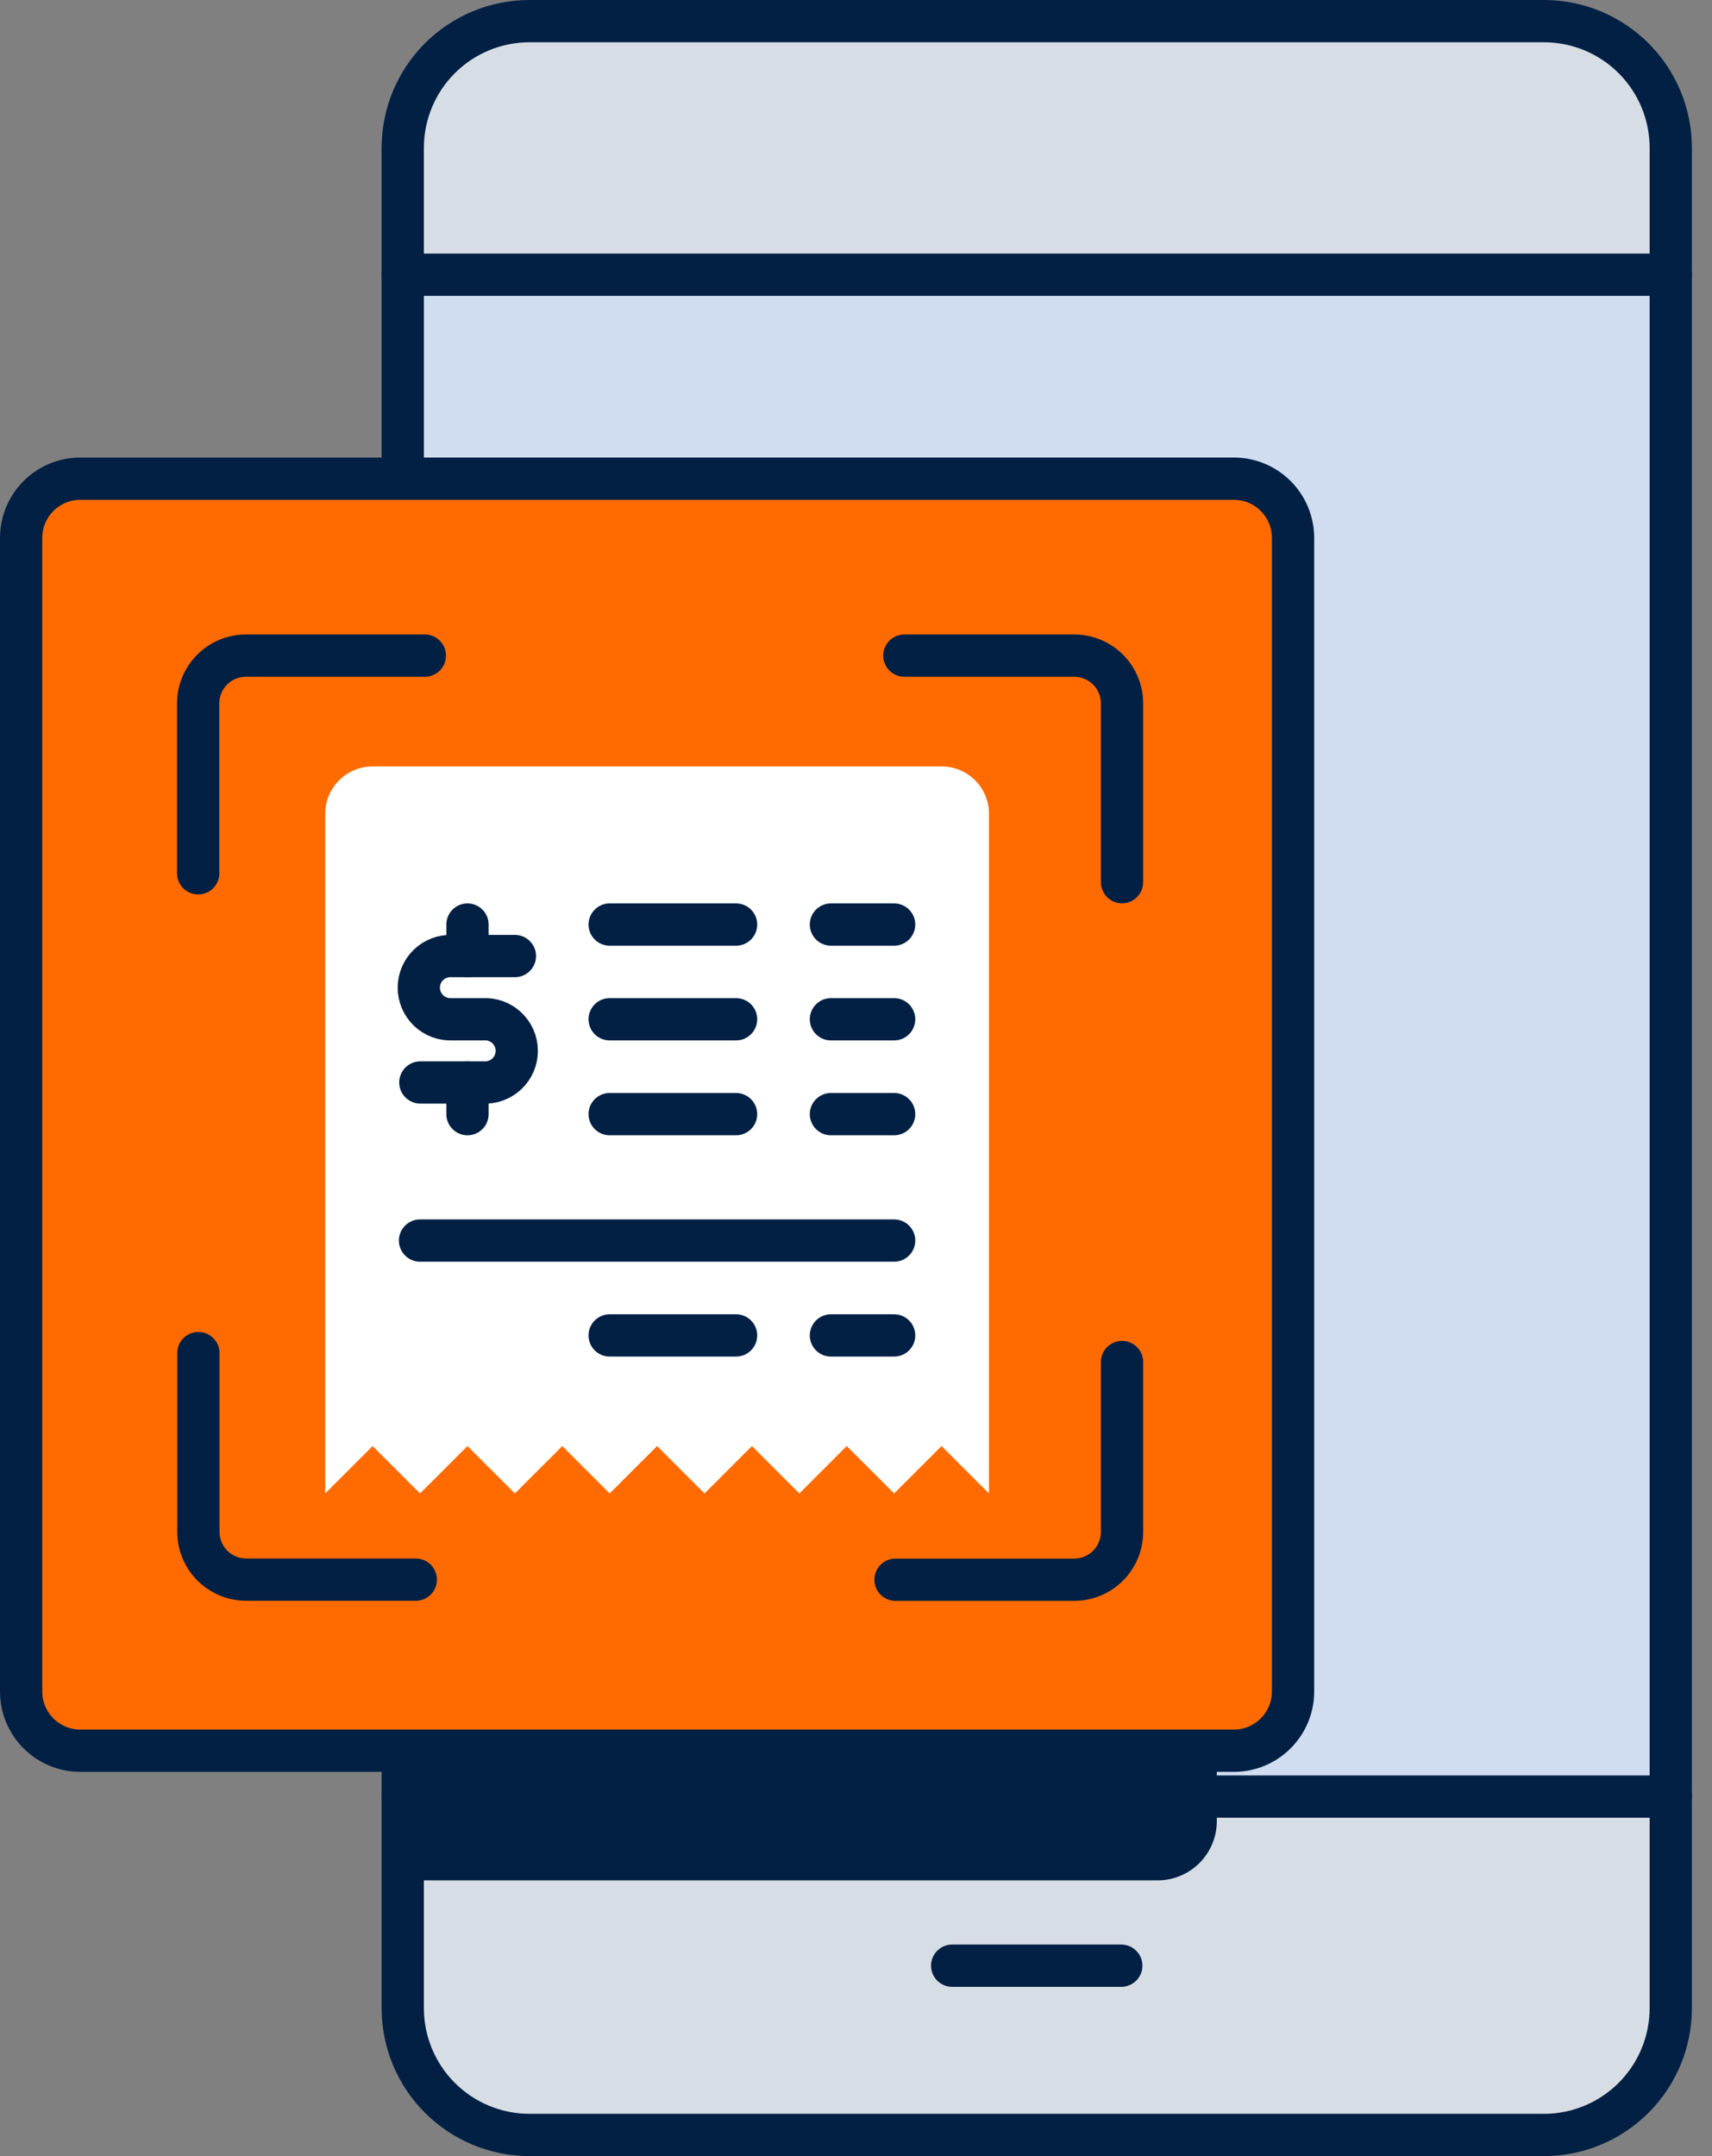
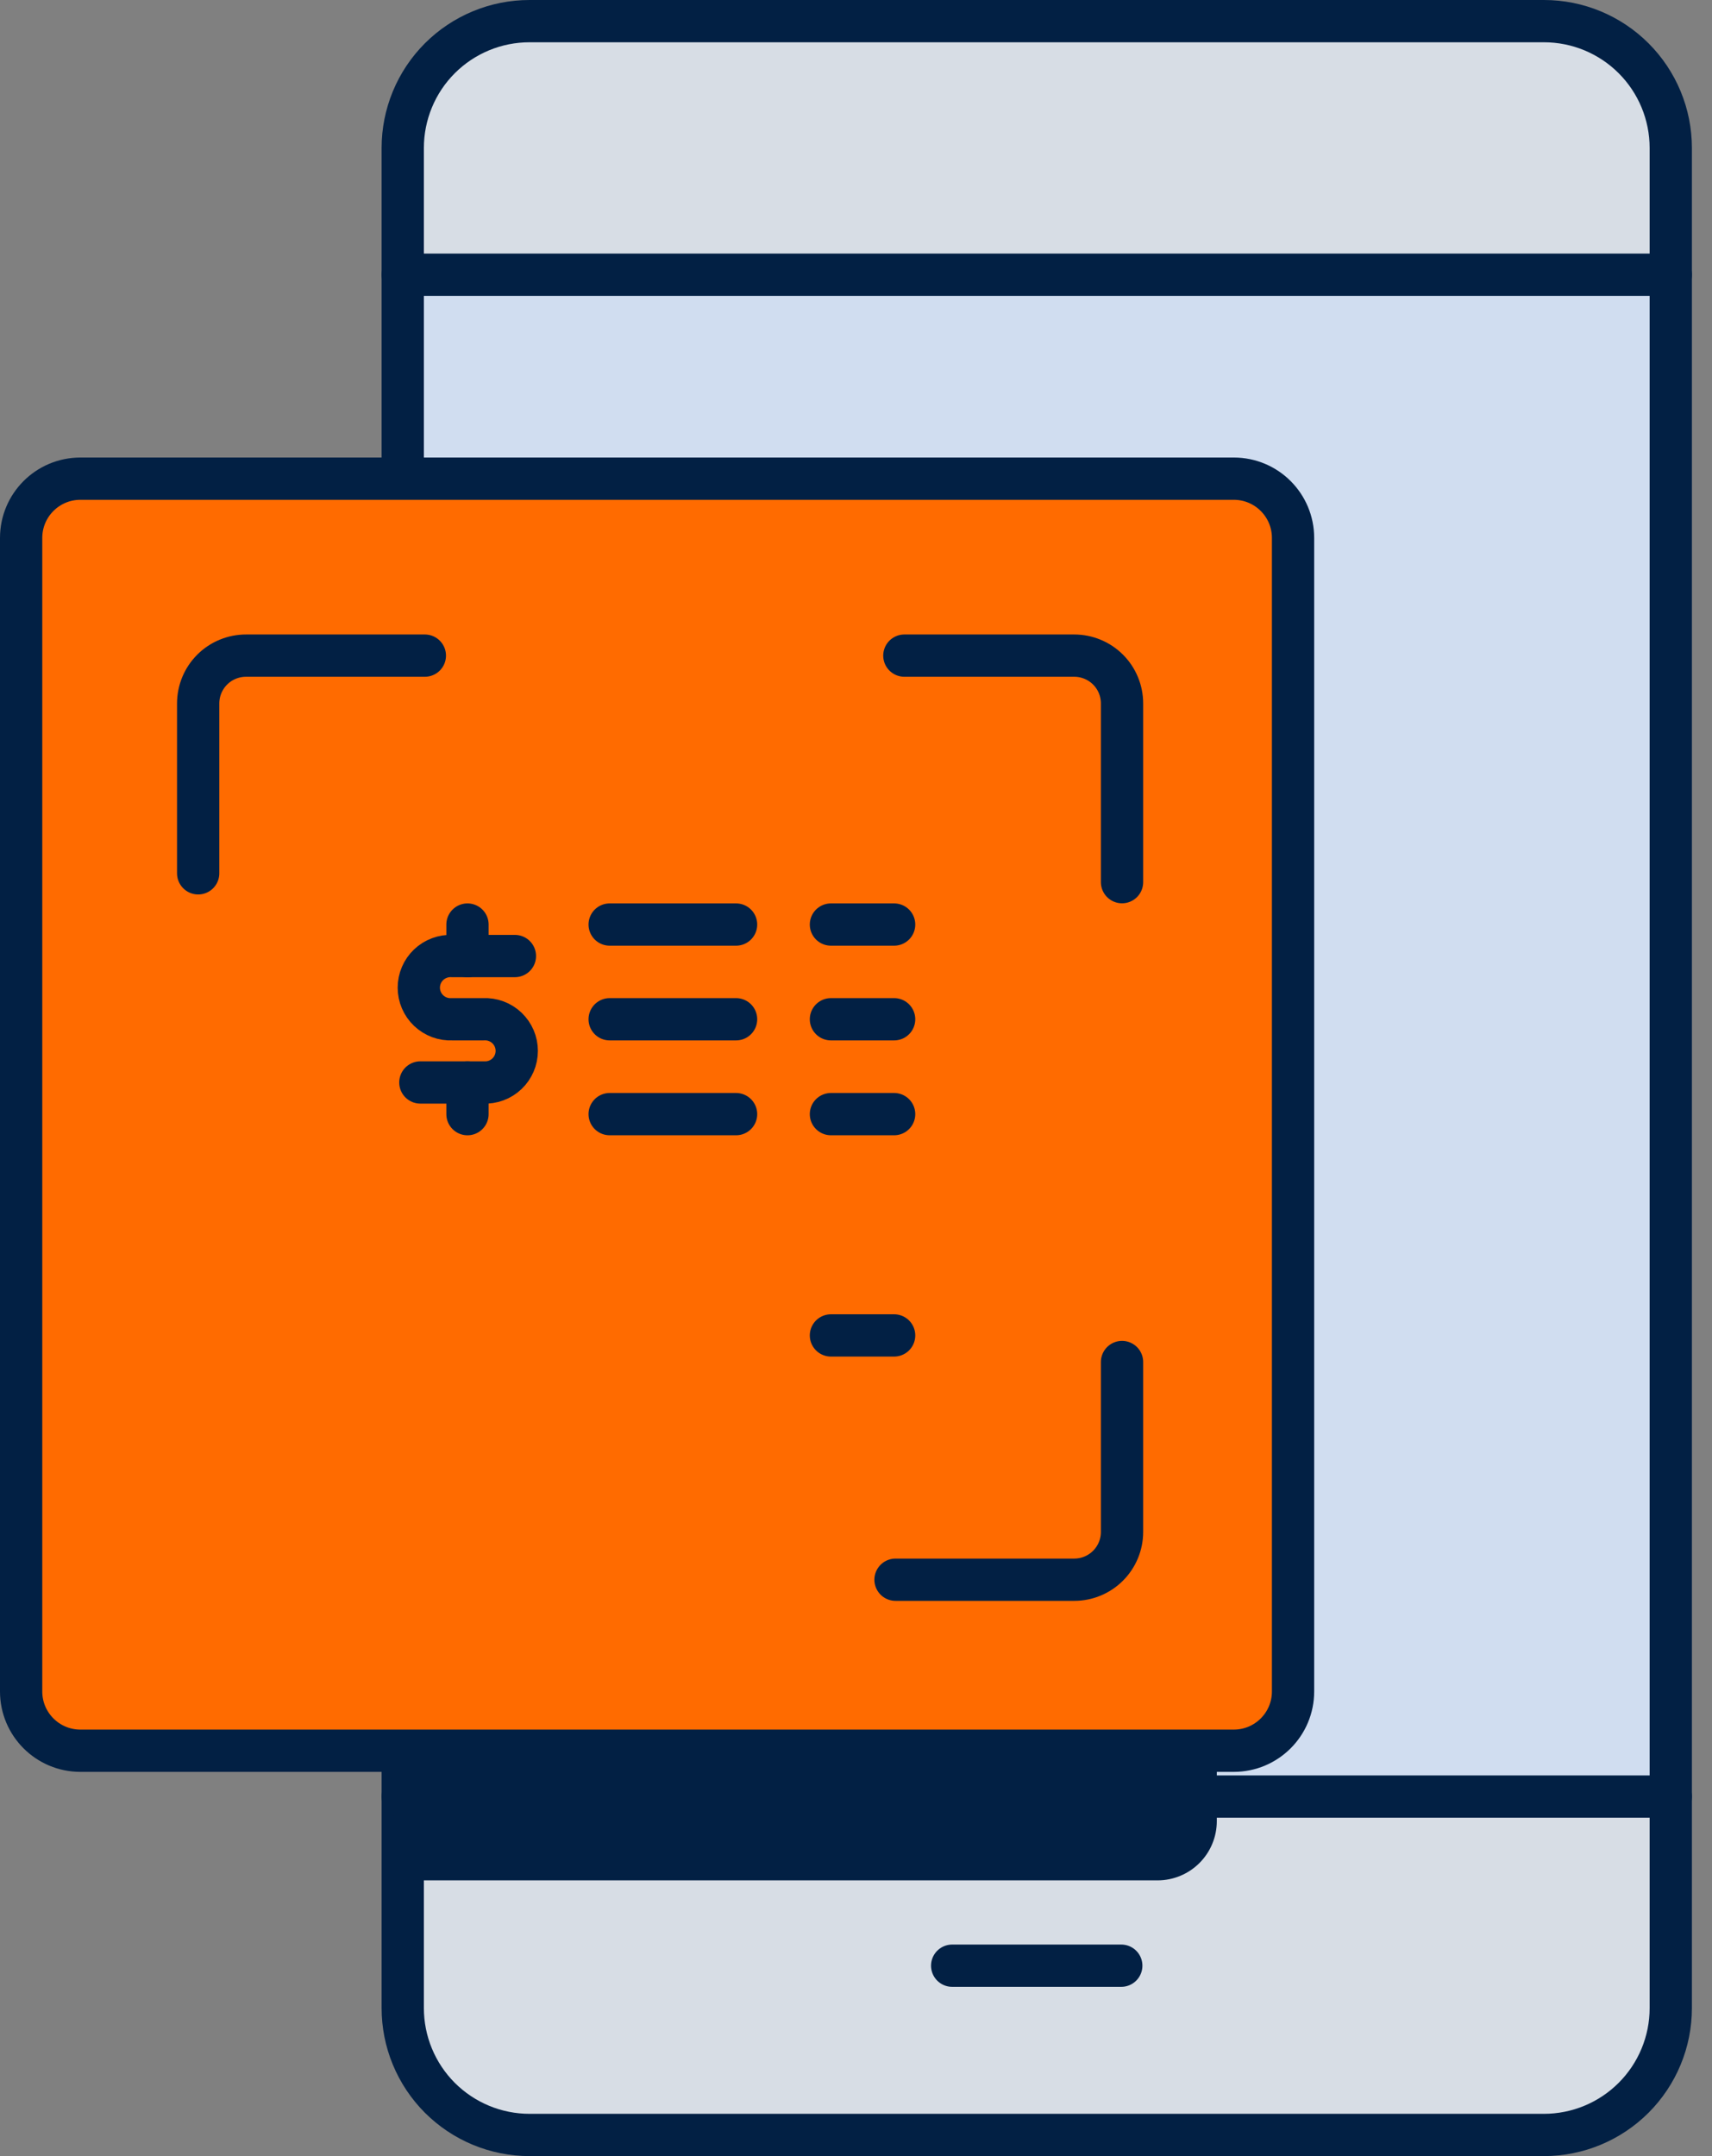
<svg xmlns="http://www.w3.org/2000/svg" width="81" height="102" viewBox="0 0 81 102" fill="none">
  <rect x="0" y="0" width="81" height="102" fill="#808080" stroke="none" />
  <path d="M72.639 1H25.465C21.925 1 19.055 3.87 19.055 7.41V94.579C19.055 98.119 21.925 100.989 25.465 100.989H72.639C76.179 100.989 79.049 98.119 79.049 94.579V7.41C79.049 3.87 76.179 1 72.639 1Z" fill="#D7DDE5" />
-   <path d="M79.046 12.996H19.051V84.989H79.046V12.996Z" fill="#D0DDF0" />
+   <path d="M79.046 12.996H19.051V84.989H79.046V12.996" fill="#D0DDF0" />
  <path d="M19.055 78.342V94.99C19.054 95.779 19.208 96.56 19.509 97.289C19.81 98.018 20.251 98.681 20.808 99.239C21.366 99.797 22.027 100.24 22.756 100.542C23.485 100.845 24.265 101 25.054 101H73.05C74.641 100.999 76.166 100.367 77.291 99.242C78.416 98.117 79.049 96.592 79.049 95.001V6.999C79.049 5.408 78.417 3.882 77.292 2.757C76.167 1.632 74.641 1 73.05 1H25.054C24.266 1 23.486 1.154 22.758 1.456C22.03 1.757 21.368 2.199 20.811 2.756C20.254 3.313 19.812 3.975 19.511 4.703C19.21 5.431 19.055 6.211 19.055 6.999V78.342V78.342Z" stroke="#022044" stroke-width="2" stroke-miterlimit="10" stroke-linecap="round" />
  <path d="M79.049 12.996H19.055" stroke="#022044" stroke-width="2" stroke-miterlimit="10" stroke-linecap="round" />
  <path d="M79.049 84.992H19.055" stroke="#022044" stroke-width="2" stroke-miterlimit="10" stroke-linecap="round" />
  <path d="M45.05 92.992H53.051" stroke="#022044" stroke-width="2" stroke-miterlimit="10" stroke-linecap="round" />
  <path d="M54.768 28.777H19.055V88.956H54.768C55.512 88.956 56.224 88.66 56.75 88.135C57.276 87.609 57.571 86.896 57.571 86.153V31.58C57.571 30.837 57.276 30.124 56.75 29.598C56.224 29.073 55.512 28.777 54.768 28.777Z" fill="#022044" />
  <path d="M58.375 22.645H3.803C2.255 22.645 1 23.899 1 25.448V80.02C1 81.568 2.255 82.823 3.803 82.823H58.375C59.923 82.823 61.178 81.568 61.178 80.02V25.448C61.178 23.899 59.923 22.645 58.375 22.645Z" fill="#FF6B00" />
  <path d="M50.778 31.02H11.396C10.279 31.02 9.373 31.926 9.373 33.043V72.425C9.373 73.543 10.279 74.449 11.396 74.449H50.778C51.896 74.449 52.802 73.543 52.802 72.425V33.043C52.802 31.926 51.896 31.02 50.778 31.02Z" fill="#FF6B00" />
  <path d="M9.376 41.315V33.278C9.376 32.98 9.435 32.685 9.549 32.41C9.663 32.135 9.831 31.886 10.041 31.676C10.252 31.465 10.502 31.299 10.778 31.186C11.053 31.073 11.348 31.015 11.646 31.016H20.101" stroke="#022044" stroke-width="2" stroke-linecap="round" stroke-linejoin="round" />
  <path d="M42.788 31.016H50.825C51.425 31.016 52.001 31.254 52.425 31.678C52.849 32.102 53.087 32.678 53.087 33.278V41.733" stroke="#022044" stroke-width="2" stroke-linecap="round" stroke-linejoin="round" />
  <path d="M53.087 64.434V72.471C53.087 73.071 52.849 73.646 52.425 74.07C52.001 74.495 51.425 74.733 50.825 74.733H42.37" stroke="#022044" stroke-width="2" stroke-linecap="round" stroke-linejoin="round" />
-   <path d="M19.672 74.729H11.645C11.046 74.728 10.472 74.489 10.048 74.065C9.625 73.641 9.387 73.067 9.387 72.467V64.012" stroke="#022044" stroke-width="2" stroke-linecap="round" stroke-linejoin="round" />
  <path d="M58.375 22.645H3.803C2.255 22.645 1 23.899 1 25.448V80.02C1 81.568 2.255 82.823 3.803 82.823H58.375C59.923 82.823 61.178 81.568 61.178 80.02V25.448C61.178 23.899 59.923 22.645 58.375 22.645Z" stroke="#022044" stroke-width="2" stroke-miterlimit="10" stroke-linecap="round" />
-   <path d="M46.792 38.502C46.792 37.907 46.556 37.336 46.135 36.915C45.714 36.494 45.143 36.258 44.548 36.258H17.63C17.035 36.258 16.464 36.494 16.043 36.915C15.623 37.336 15.386 37.907 15.386 38.502V70.651L17.63 68.41L19.874 70.651L22.118 68.41L24.361 70.651L26.605 68.41L28.845 70.651L31.089 68.41L33.333 70.651L35.577 68.41L37.821 70.651L40.061 68.41L42.304 70.651L44.548 68.41L46.792 70.651V38.502Z" fill="white" />
  <path d="M24.362 45.228H21.386C21.183 45.218 20.98 45.25 20.79 45.321C20.6 45.391 20.427 45.5 20.28 45.639C20.133 45.779 20.016 45.947 19.936 46.134C19.856 46.32 19.815 46.521 19.815 46.724C19.815 46.926 19.856 47.127 19.936 47.313C20.016 47.5 20.133 47.668 20.28 47.808C20.427 47.948 20.6 48.056 20.79 48.127C20.98 48.198 21.183 48.229 21.386 48.219H22.879C23.081 48.209 23.284 48.24 23.474 48.311C23.664 48.382 23.838 48.49 23.985 48.63C24.131 48.77 24.248 48.938 24.328 49.124C24.408 49.311 24.449 49.511 24.449 49.714C24.449 49.917 24.408 50.118 24.328 50.304C24.248 50.49 24.131 50.659 23.985 50.798C23.838 50.938 23.664 51.047 23.474 51.117C23.284 51.188 23.081 51.219 22.879 51.209H19.888" stroke="#022044" stroke-width="2" stroke-linecap="round" stroke-linejoin="round" />
  <path d="M22.118 43.738V45.232" stroke="#022044" stroke-width="2" stroke-linecap="round" stroke-linejoin="round" />
  <path d="M22.118 51.211V52.708" stroke="#022044" stroke-width="2" stroke-linecap="round" stroke-linejoin="round" />
  <path d="M28.845 48.219H34.826" stroke="#022044" stroke-width="2" stroke-linecap="round" stroke-linejoin="round" />
  <path d="M28.845 52.707H34.826" stroke="#022044" stroke-width="2" stroke-linecap="round" stroke-linejoin="round" />
  <path d="M39.314 48.219H42.304" stroke="#022044" stroke-width="2" stroke-linecap="round" stroke-linejoin="round" />
  <path d="M28.845 43.738H34.826" stroke="#022044" stroke-width="2" stroke-linecap="round" stroke-linejoin="round" />
  <path d="M39.314 43.738H42.304" stroke="#022044" stroke-width="2" stroke-linecap="round" stroke-linejoin="round" />
  <path d="M39.314 52.707H42.304" stroke="#022044" stroke-width="2" stroke-linecap="round" stroke-linejoin="round" />
-   <path d="M19.873 58.688H42.304" stroke="#022044" stroke-width="2" stroke-linecap="round" stroke-linejoin="round" />
  <path d="M39.314 63.176H42.304" stroke="#022044" stroke-width="2" stroke-linecap="round" stroke-linejoin="round" />
-   <path d="M28.845 63.176H34.826" stroke="#022044" stroke-width="2" stroke-linecap="round" stroke-linejoin="round" />
</svg>